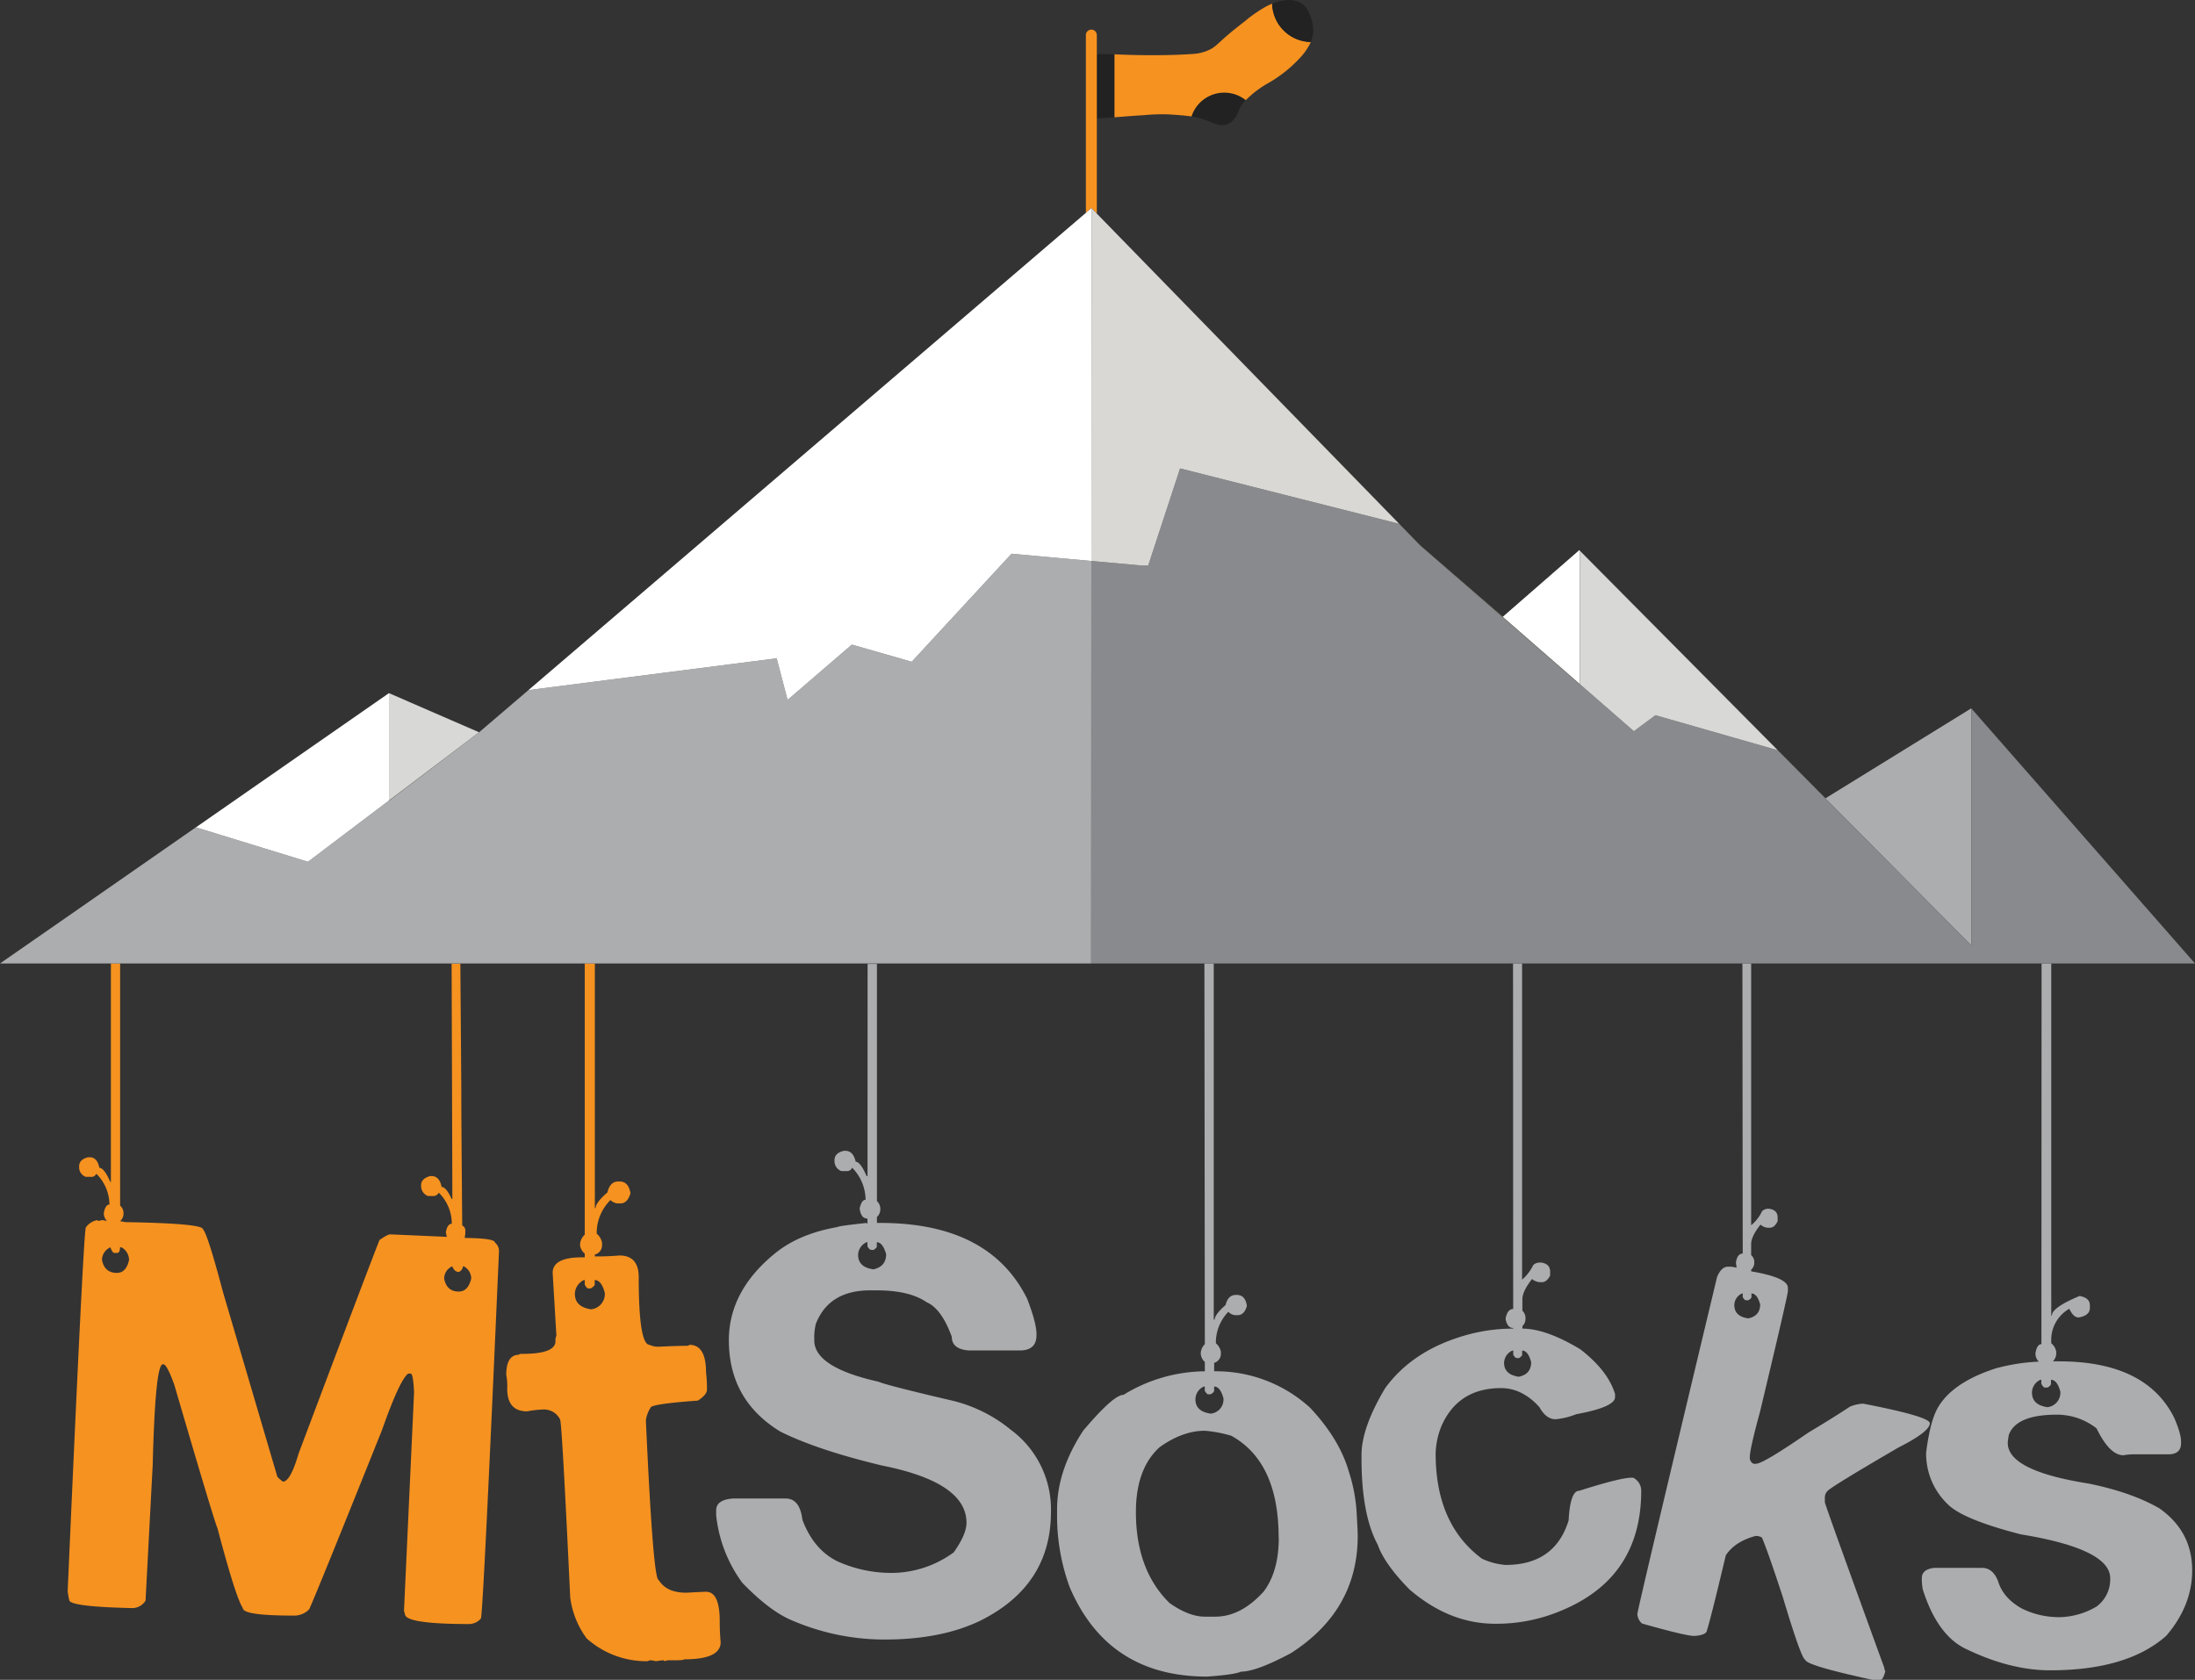
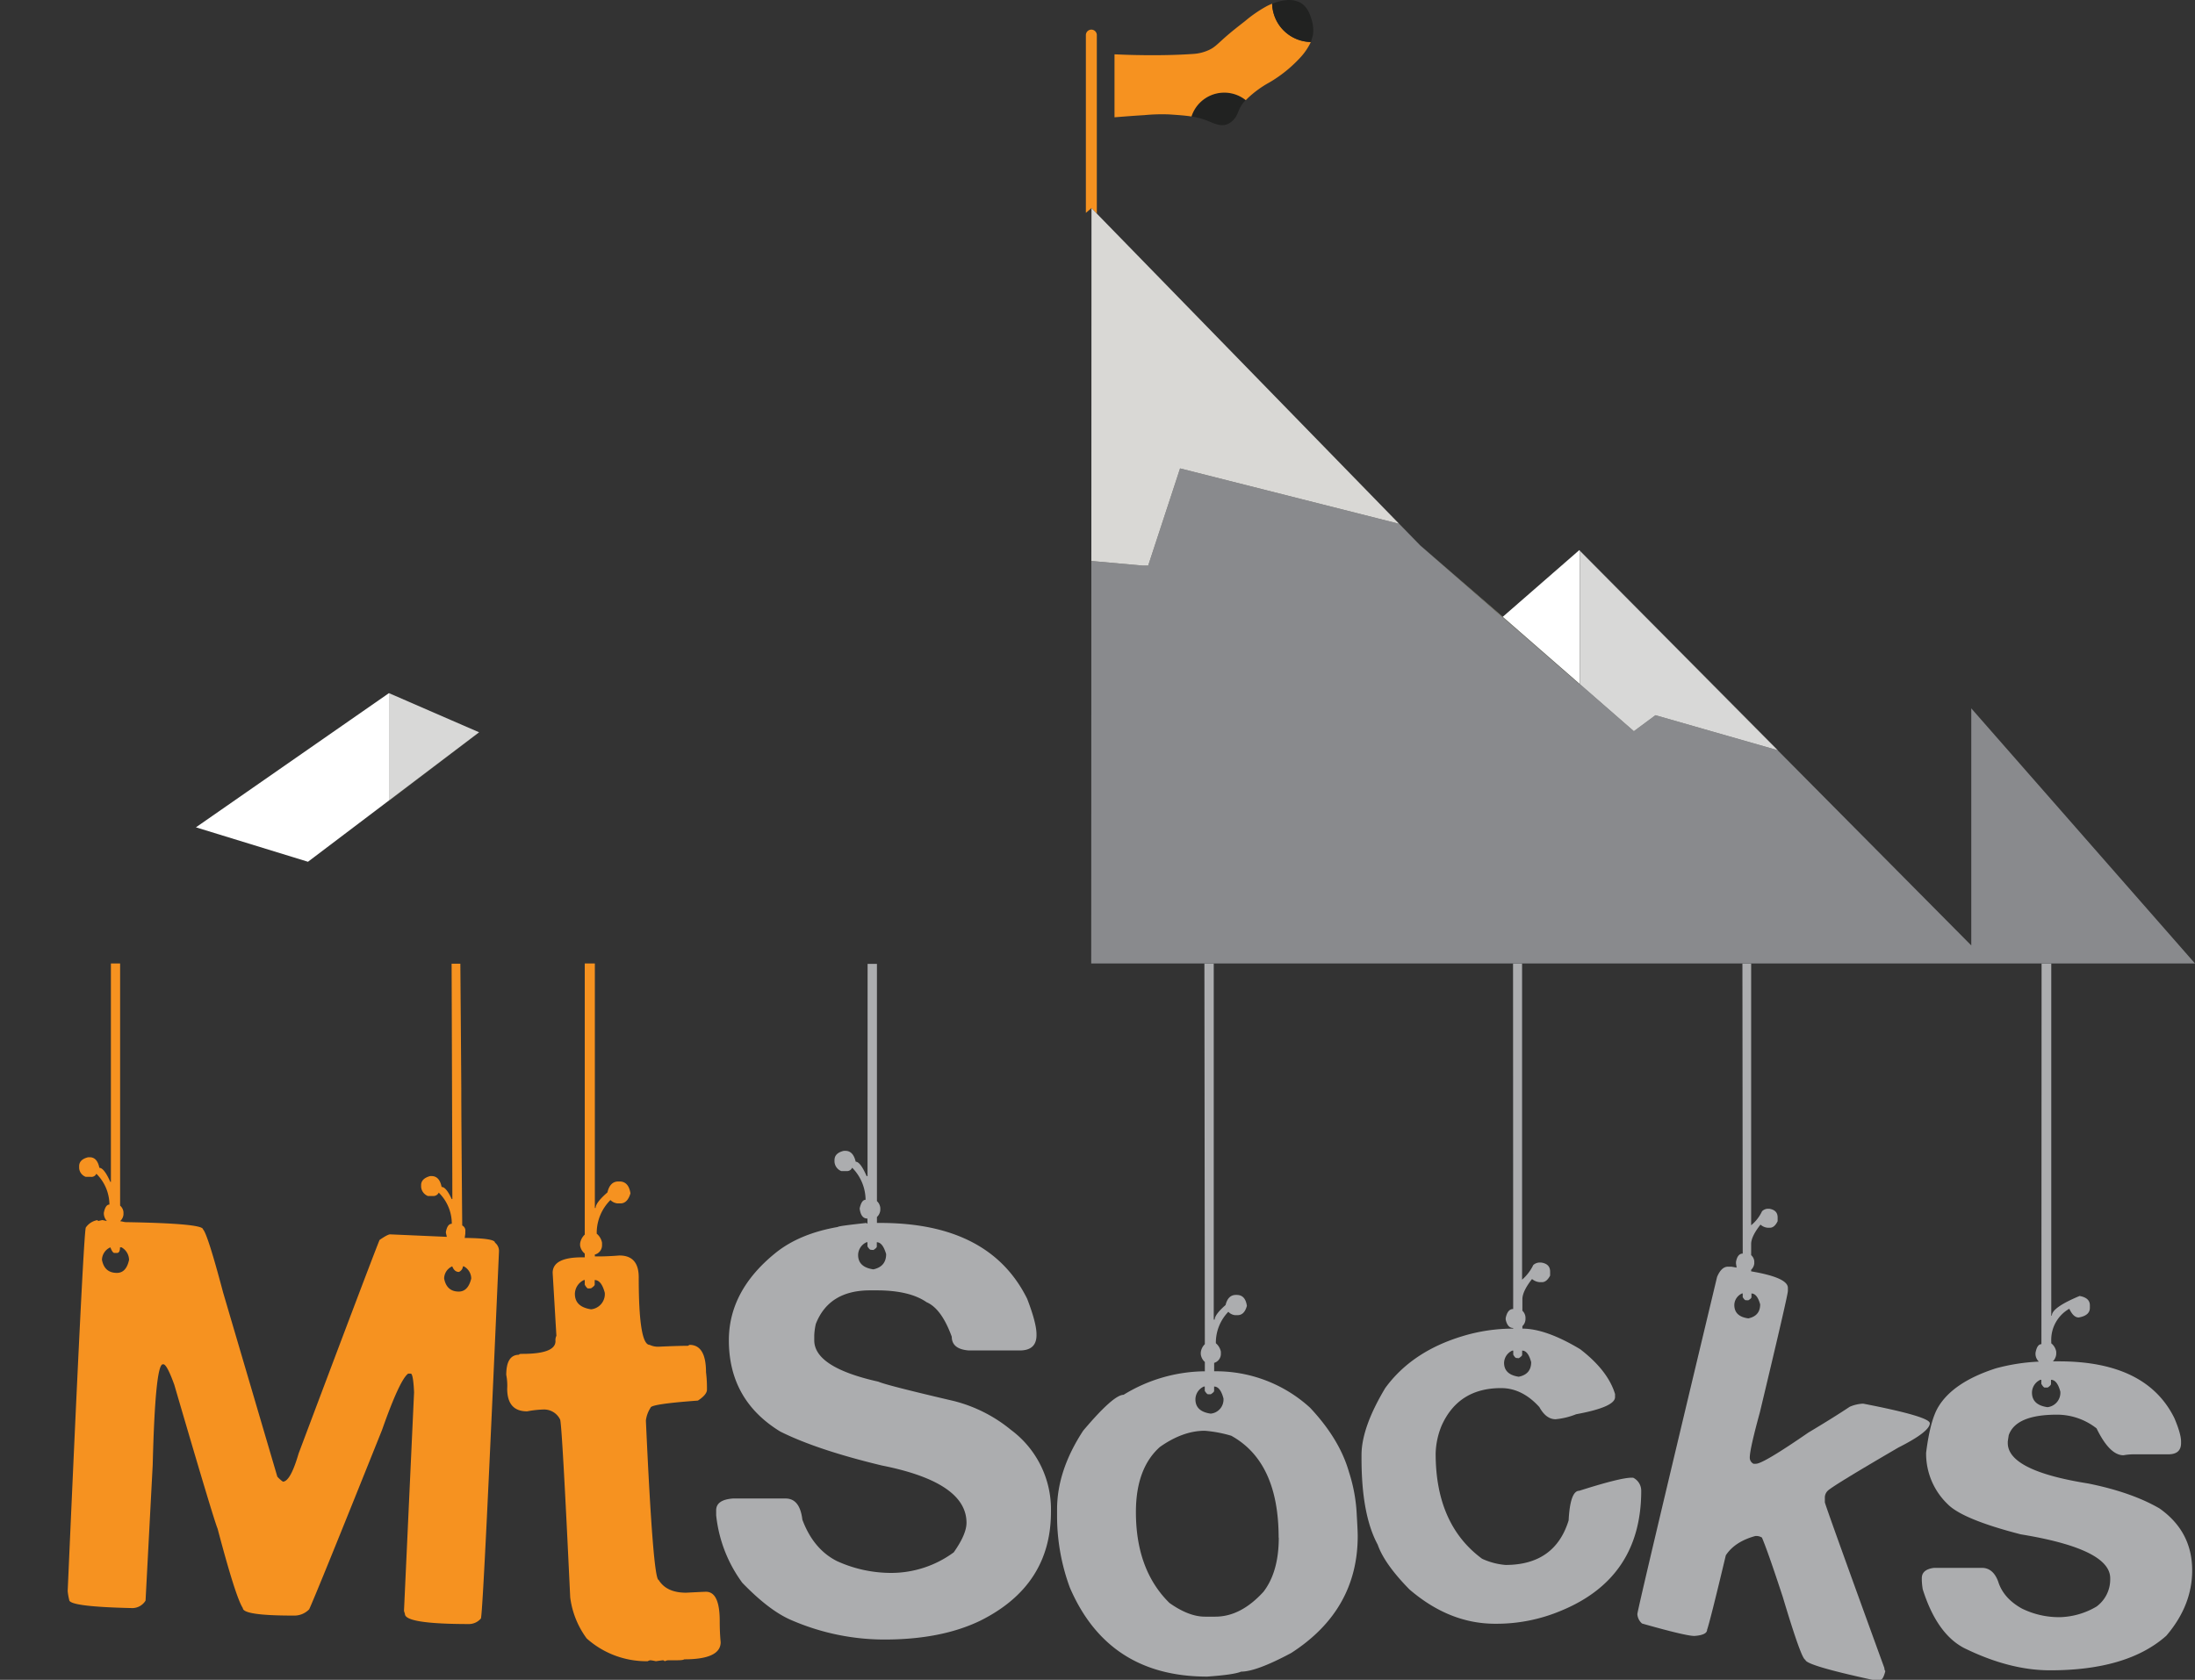
<svg xmlns="http://www.w3.org/2000/svg" id="Layer_1" data-name="Layer 1" viewBox="0 0 653.14 500">
  <rect x="0" y="0" width="653.14" height="500" fill="#333333" stroke="none" />
  <defs>
    <style>.cls-1{fill:none;}.cls-2{fill:#f69220;}.cls-3{fill:#acadaf;}.cls-4{fill:#212221;}.cls-5{fill:#959574;}.cls-6{fill:#fff;}.cls-7{fill:#808063;}.cls-8{fill:#d8d8d7;}.cls-9{fill:#898a8d;}.cls-10{fill:#d9d8d5;}</style>
  </defs>
  <title>MtSocks-Logo-500px</title>
  <path class="cls-1" d="M345.16,430.68Q338,437.07,338,450.05q0,17.24,9.92,27.06,5.74,4.08,10.57,4.08h3.06q7.59,0,14.36-7.42,4.54-5.92,4.54-16.12,0-22.53-14.08-30.31a38.37,38.37,0,0,0-7.88-1.48Q352,425.86,345.16,430.68Z" />
  <path class="cls-1" d="M358.51,414V412.7h-.28a4.21,4.21,0,0,0-2.5,3.8q0,3.62,4.54,4.26a4.2,4.2,0,0,0,3.8-4.54q-.93-3.53-2.78-3.52V414q0,.38-1,1h-.74Q359.16,415,358.51,414Z" />
  <path class="cls-1" d="M258.14,371v-1.3h-.28a4.23,4.23,0,0,0-2.5,3.8c0,2.41,1.51,3.84,4.54,4.27q3.8-.84,3.8-4.54-1-3.53-2.78-3.53V371q0,.38-1,1h-.74Q258.79,372,258.14,371Z" />
-   <path class="cls-1" d="M450.26,403.24V402H450a4.11,4.11,0,0,0-2.41,3.61q0,3.53,4.36,4.17,3.7-.74,3.7-4.35C455,403.18,454.12,402,453,402v1.2c0,.25-.35.59-1,1h-.74Q450.82,404.26,450.26,403.24Z" />
+   <path class="cls-1" d="M450.26,403.24V402H450a4.11,4.11,0,0,0-2.41,3.61q0,3.53,4.36,4.17,3.7-.74,3.7-4.35C455,403.18,454.12,402,453,402v1.2c0,.25-.35.59-1,1Q450.82,404.26,450.26,403.24Z" />
  <path class="cls-1" d="M607.44,411.86v-1.2h-.28a4.23,4.23,0,0,0-2.5,3.8q0,3.71,4.63,4.35a4.33,4.33,0,0,0,3.81-4.63q-.93-3.53-2.78-3.52v1.2c0,.31-.35.68-1,1.11h-.83C608.21,413,607.88,412.6,607.44,411.86Z" />
  <path class="cls-1" d="M518.56,386.1V385h-.18a3.85,3.85,0,0,0-2.32,3.43q0,3.42,4.17,4,3.53-.73,3.52-4.17c-.61-2.16-1.48-3.24-2.59-3.24v1.11c0,.25-.31.55-.93.92h-.74C519.24,387,518.94,386.72,518.56,386.1Z" />
-   <path class="cls-1" d="M174,382.39V381h-.28a4.66,4.66,0,0,0-2.69,4.08c0,2.59,1.61,4.14,4.82,4.63a4.56,4.56,0,0,0,4.08-4.91q-1-3.8-3-3.8v1.39q0,.38-1.11,1.11H175Q174.64,383.5,174,382.39Z" />
  <path class="cls-1" d="M36.73,360.8v.74a3.13,3.13,0,0,1-1,1.94c.13,0,.62.1,1.48.28q23.18.38,23.17,2.13,1.39,1.31,6,18.82l16.13,54.77A9.48,9.48,0,0,0,84.18,441q2.23,0,4.64-8.34,22-58.38,24.09-63.57c1.61-1.12,2.66-1.67,3.16-1.67l16.86.74-.28-1.21v-.27c.31-1.61.9-2.41,1.76-2.41a13,13,0,0,0-3.89-9.27,1.75,1.75,0,0,1-1.76,1h-1.48a3.18,3.18,0,0,1-2-2.69v-.56c0-1.29.9-2.19,2.69-2.68h.46q2.33,0,3,3.24,1.29,0,3,3.61h.19v-.74q0-5.34-.19-69.39H35.71v72.08A2.88,2.88,0,0,1,36.73,360.8Z" />
  <path class="cls-1" d="M132.19,380.54c.49,2.59,1.95,3.89,4.36,3.89q2.77,0,3.7-3.89a4.15,4.15,0,0,0-2.22-3.62h-.28a2,2,0,0,1-1.2,1.67c-.93,0-1.58-.55-2-1.67A4,4,0,0,0,132.19,380.54Z" />
  <path class="cls-1" d="M36.17,371.27h-.46c0,1.11-.31,1.67-.92,1.67H34c-.37,0-.77-.56-1.2-1.67a4.16,4.16,0,0,0-2.5,3.71q.73,3.88,4.45,3.89,2.77,0,3.61-3.89A4.35,4.35,0,0,0,36.17,371.27Z" />
  <path class="cls-2" d="M134.6,356.16v.74h-.19q-1.66-3.61-3-3.61-.64-3.24-3-3.24H128c-1.79.49-2.69,1.39-2.69,2.68v.56a3.18,3.18,0,0,0,2,2.69h1.48a1.75,1.75,0,0,0,1.76-1,13,13,0,0,1,3.89,9.27c-.86,0-1.45.8-1.76,2.41v.27l.28,1.21-16.86-.74c-.5,0-1.55.55-3.16,1.67q-2.13,5.19-24.09,63.57Q86.41,441,84.18,441a9.48,9.48,0,0,1-1.66-1.48L66.39,384.71q-4.64-17.52-6-18.82,0-1.75-23.17-2.13c-.86-.18-1.35-.28-1.48-.28a3.13,3.13,0,0,0,1-1.94v-.74a2.88,2.88,0,0,0-1-1.95V286.77H33v65h-.18q-1.86-4.17-3.25-4.17-.64-3.15-2.87-3.15h-.46c-1.79.43-2.69,1.32-2.69,2.68v.47a3,3,0,0,0,1.95,2.68H27a1.59,1.59,0,0,0,1.67-.92,13,13,0,0,1,3.89,9.17c-.8,0-1.36.84-1.67,2.5a3.44,3.44,0,0,0,.93,2.41l-1.21-.27h-.27l-1.21.27q0-.27-.18-.27a5.23,5.23,0,0,0-3.43,2.22q-.75,2.88-5.38,108.16a17.57,17.57,0,0,0,.46,2.68q0,2,18.82,2.41a4.65,4.65,0,0,0,3.89-2.22l2.13-40.41q.75-29.93,3-29.93h.19c.67,0,1.76,2,3.24,6.11q11.67,39.94,12.88,42.82,5.37,20.38,7.51,23.63,0,2.24,15.1,2.23A6.14,6.14,0,0,0,92,479q2.22-4.81,21.68-53.38,5.28-15,7.79-16.78h.74c.49,0,.83,1.86,1,5.56l-3,65.07.28.92q0,3,19.19,3a4.71,4.71,0,0,0,3.43-1.67q.74-3.24,5.37-109.36a3.16,3.16,0,0,0-1.2-2.5q0-1.31-9-1.39l.18-1.3v-.65a1.68,1.68,0,0,0-.92-1.76q-.28-31.23-.28-40.41,0-1.83-.28-37.51h-2.6Q134.6,350.8,134.6,356.16ZM34.79,378.87q-3.72,0-4.45-3.89a4.16,4.16,0,0,1,2.5-3.71c.43,1.11.83,1.67,1.2,1.67h.75c.61,0,.92-.56.92-1.67h.46A4.35,4.35,0,0,1,38.4,375Q37.56,378.87,34.79,378.87Zm101.76-.28a2,2,0,0,0,1.2-1.67H138a4.15,4.15,0,0,1,2.22,3.62q-.93,3.88-3.7,3.89c-2.41,0-3.87-1.3-4.36-3.89a4,4,0,0,1,2.41-3.62C135,378,135.62,378.59,136.55,378.59Z" />
  <path class="cls-2" d="M174,367.47a4.47,4.47,0,0,0-1.39,2.69v.55a3.78,3.78,0,0,0,1.39,2.41v1.12h-.84q-8.72,0-8.71,4.63l1.11,18.72a3,3,0,0,0-.27,1.58q0,3.79-9.74,3.8h-.27q-.84,0-.84.27-3.8,0-3.8,6a16.33,16.33,0,0,1,.28,4.08q0,6.76,5.93,6.76a30.19,30.19,0,0,1,4.91-.55,5.3,5.3,0,0,1,4.91,3q.57,1.31,3,52.92a26.12,26.12,0,0,0,4.91,12.23,26.64,26.64,0,0,0,18.17,6.77,1.6,1.6,0,0,1,.83-.28,15.42,15.42,0,0,1,1.58.28c1.3-.19,2-.28,2.22-.28l.47.28a2.4,2.4,0,0,1,1.11-.28h2.41c1.3,0,2-.09,2.22-.28q10.84,0,10.85-5.09-.28-2.88-.28-6.31,0-8.7-4.08-8.71-.56,0-5.93.28c-3.9,0-6.61-1.27-8.16-3.8q-1.66,0-3.8-47.45a8.87,8.87,0,0,1,1.39-3.8q0-1.11,14.09-2.13c1.79-1.18,2.69-2.26,2.69-3.25a37.62,37.62,0,0,0-.28-5.19q0-8.15-4.91-8.15l-.47.28c-1.91,0-4.82.09-8.71.27a5.76,5.76,0,0,1-2.68-.55q-3.26,0-3.25-20.11,0-6.5-5.75-6.49c-2.22.18-4.38.28-6.48.28H177v-.56a2.83,2.83,0,0,0,2.14-2.69v-.83a4.64,4.64,0,0,0-1.58-2.69v-.55a13.84,13.84,0,0,1,4.08-9.46,3.5,3.5,0,0,0,2.13,1h.83c1.42,0,2.41-1,3-3q-.56-3.53-3.25-3.53H184c-1.67,0-2.75,1.09-3.25,3.25q-3.52,3.06-3.52,4.63H177V286.77h-3Zm1.85,16q1.11-.74,1.11-1.11V381q2,0,3,3.8a4.56,4.56,0,0,1-4.08,4.91c-3.21-.49-4.82-2-4.82-4.63a4.66,4.66,0,0,1,2.69-4.08H174v1.39q.64,1.11,1,1.11Z" />
  <path class="cls-3" d="M258.14,350.05h-.28q-1.86-4.28-3.24-4.27-.75-3.24-3.06-3.24h-.47c-1.85.43-2.78,1.36-2.78,2.78v.46a3.22,3.22,0,0,0,2,2.78h1.48a1.66,1.66,0,0,0,1.77-1,13.69,13.69,0,0,1,4,9.55c-.8,0-1.39.87-1.76,2.59.25,2,1,3,2.32,3v1.48c-.19,0-.28-.06-.28-.18-5.68.62-8.53,1-8.53,1.2q-11.49,2-18.62,7.79-13.82,11.21-13.81,25.95,0,17.79,15.29,27.15,10.94,5.47,30.21,10.1,25.22,5,25.21,17.06,0,3.42-3.8,8.8a31.43,31.43,0,0,1-18.91,6.12,38.88,38.88,0,0,1-15.84-3.52q-7-3.53-10.29-12.33c-.5-4.2-2.16-6.3-5-6.3H218.1c-3.34.25-5,1.42-5,3.52V451a41.15,41.15,0,0,0,7.78,20.11q8.07,8.35,14.64,11.13A69.63,69.63,0,0,0,263.14,488q16.88,0,28.45-5.56,21.14-10.47,21.13-32.44a29.43,29.43,0,0,0-11.86-24.37A43.57,43.57,0,0,0,283.81,417q-20.21-4.72-22.43-5.75-19.09-4.26-19.09-12.32V397.4a19.26,19.26,0,0,1,.46-3.33q3.9-10,16.13-10h2q9.74,0,14.83,3.52c3,1.3,5.47,4.73,7.5,10.29q0,3.7,5.1,4.08h15.11q5,0,5-4.55v-.27q0-3.35-2.78-10.57Q294.46,364,261.94,364h-1v-1.76a3.18,3.18,0,0,0,1-2v-.74a3.18,3.18,0,0,0-1-2v-70.6h-2.78Zm1.76,22q1-.64,1-1v-1.3q1.75,0,2.78,3.53,0,3.7-3.8,4.54c-3-.43-4.54-1.86-4.54-4.27a4.23,4.23,0,0,1,2.5-3.8h.28V371q.64,1,1,1Z" />
  <path class="cls-3" d="M358.51,400.09a4,4,0,0,0-1.21,2.51v.46a3.66,3.66,0,0,0,1.21,2.32v2.78a46.82,46.82,0,0,0-24.19,7q-3,0-12,10.66-7.78,11.86-7.78,23.44v1.58a61.47,61.47,0,0,0,3.8,21.69q11.4,26.51,40.87,26.5,8-.56,10.1-1.48,4.54,0,14.92-5.56Q404,479.24,404,457.18c0-1-.09-3-.28-6.11a48,48,0,0,0-2.31-12.89q-2.79-9.82-11.59-19.18a41.44,41.44,0,0,0-28.54-10.84v-2.51a2.77,2.77,0,0,0,2-2.59v-.74a4.43,4.43,0,0,0-1.49-2.51v-.46a13.22,13.22,0,0,1,3.71-8.9,3.18,3.18,0,0,0,2,1h.74c1.36,0,2.29-.92,2.78-2.78q-.47-3.24-3-3.24h-.28q-2.33,0-3.06,3c-2.17,1.91-3.24,3.36-3.24,4.35h-.28v-106h-2.78Zm22,57.56q0,10.19-4.54,16.12-6.76,7.43-14.36,7.42h-3.06q-4.83,0-10.57-4.08Q338,467.29,338,450.05q0-13,7.14-19.37,6.85-4.83,13.35-4.82a38.37,38.37,0,0,1,7.88,1.48Q380.46,435.13,380.47,457.65ZM360.27,415q1-.64,1-1V412.7q1.84,0,2.78,3.52a4.2,4.2,0,0,1-3.8,4.54q-4.54-.64-4.54-4.26a4.21,4.21,0,0,1,2.5-3.8h.28V414q.64,1,1,1Z" />
  <path class="cls-3" d="M450.26,389.62c-1.11,0-1.86.9-2.23,2.69v.46c.37,1.67,1.12,2.5,2.23,2.5v.19a51.42,51.42,0,0,0-15,2.22q-15.12,4.54-23.08,15.48-7.05,11.77-7.05,19.93v1q0,16.77,4.82,25.67,2,5.75,9.46,13.34,11.87,10.2,25.48,10.2a49.4,49.4,0,0,0,19.65-3.89q23.82-9.82,23.82-35.69a4.31,4.31,0,0,0-2.41-3.89h-.46q-3.35,0-15.57,3.89-2.7,0-3.16,8.81Q462.67,465.79,448,465.8a20.56,20.56,0,0,1-7-1.85q-13.82-10.2-13.81-31.33a23.17,23.17,0,0,1,1.76-8.25q5-11.21,17.7-11.21c4.2,0,8,1.89,11.4,5.65q2,3.62,4.82,3.62a21.76,21.76,0,0,0,6.12-1.49q11.58-2.13,11.58-5.09v-.93q-2.13-7-10.38-13.34Q460,395.46,453,395.46v-.74a3,3,0,0,0,.92-2v-.65a3,3,0,0,0-.92-1.94v-3.43c0-1.55.95-3.56,2.87-6a4.07,4.07,0,0,0,2.22.93h.75c.92,0,1.72-.65,2.41-1.95v-1.2c0-1.54-.9-2.44-2.69-2.69H458a2.91,2.91,0,0,0-1.76.74,13.69,13.69,0,0,1-3.33,4.36V286.77h-2.69Zm1.67,14.64c.67-.43,1-.77,1-1V402c1.17,0,2.07,1.14,2.68,3.43q0,3.61-3.7,4.35-4.37-.65-4.36-4.17A4.11,4.11,0,0,1,450,402h.28v1.2q.56,1,.93,1Z" />
  <path class="cls-3" d="M518.56,373.12c-1,0-1.73.84-2,2.51v.46l.19,1.2-1.58-.27h-1c-1.29,0-2.38,1-3.24,3.05q-23.73,99.18-23.72,100.37a4,4,0,0,0,1.39,2.79q13,3.7,15.57,3.7c2.53-.18,3.79-.8,3.79-1.85q.93-2.68,5.57-22.15,2.68-4.08,8.8-5.75h.46a3.19,3.19,0,0,1,1.49.47q1.75,4.08,6.21,17.7Q536.07,494,537.19,494q0,1.66,20,6h2.32c.55,0,1.05-.87,1.48-2.6a1.5,1.5,0,0,1-.28-.92Q543.5,449.13,543,447.17V445.5a2.92,2.92,0,0,1,.93-1.85q1.85-1.66,20.94-12.79,9.36-4.73,9.36-7.23,0-2-19.83-5.84a11.08,11.08,0,0,0-4,.93q-4.73,3.15-12.32,7.69-13.44,9.27-15.57,9.27h-.74a2,2,0,0,1-1.11-1.85q0-2.5,3-13.44,8.34-34.84,8.34-36.15v-.92q0-3.06-10.93-4.91v-.47a3,3,0,0,0,.93-1.85v-.65a2.7,2.7,0,0,0-.93-1.85v-3.34q0-2.22,2.78-5.75a3.66,3.66,0,0,0,2.13.93h.65c.93,0,1.7-.65,2.32-1.95v-1.11c0-1.48-.84-2.34-2.51-2.59h-.46a2.57,2.57,0,0,0-1.67.74,11.85,11.85,0,0,1-3.24,4.17V286.77h-2.6Zm1.67,13.9c.62-.37.93-.67.93-.92V385c1.11,0,2,1.08,2.59,3.24q0,3.43-3.52,4.17-4.17-.56-4.17-4a3.85,3.85,0,0,1,2.32-3.43h.18v1.11c.38.62.68.92.93.92Z" />
  <path class="cls-3" d="M607.44,400.09c-.86,0-1.45.87-1.76,2.6v.46a3.24,3.24,0,0,0,1,2.13,58.53,58.53,0,0,0-12.79,2q-12.69,4.08-17.14,11.49-2.41,4-3.62,13.63a20.84,20.84,0,0,0,6.4,15.29q4.44,4.54,21.77,9,26.61,4.35,26.61,13.07v.27a10,10,0,0,1-4.08,8.16,22.58,22.58,0,0,1-10.75,3.15,25,25,0,0,1-11.5-2.59q-5.46-3.06-7-8c-1-2.72-2.65-4.08-4.82-4.08H575.47q-3.62.47-3.62,3.06v.55a19.68,19.68,0,0,0,.28,2.78q4.17,13.17,12.23,17.43,13.54,6.68,25.68,6.67,23,0,34.56-10.29,7.7-9,7.7-19.46,0-11.58-9.73-18.44-8.34-4.83-21.23-7.42-23.91-3.8-23.91-12.05v-.46l.28-1.85q2.13-6.12,14.37-6.12a19.06,19.06,0,0,1,11.77,4.08q3.89,8,8,8a18.16,18.16,0,0,1,2.78-.28h10.56c2.54,0,3.8-1.11,3.8-3.34v-.46q0-2.31-2-7-8.34-16.86-34.29-16.87h-1.85a3.5,3.5,0,0,0,1-2.13v-.74a4.08,4.08,0,0,0-1.48-2.5v-.56a10.64,10.64,0,0,1,5.37-9.73c.8,1.73,1.73,2.6,2.78,2.6,2.23-.38,3.34-1.33,3.34-2.88v-.74c0-1.48-1-2.41-3.06-2.78q-8.25,3.44-8.25,5.84h-.18V286.77h-2.88ZM609.29,413c.68-.43,1-.8,1-1.11v-1.2q1.84,0,2.78,3.52a4.33,4.33,0,0,1-3.81,4.63q-4.63-.65-4.63-4.35a4.23,4.23,0,0,1,2.5-3.8h.28v1.2c.44.74.77,1.11,1,1.11Z" />
  <path class="cls-4" d="M354.54,34.67a22.46,22.46,0,0,1,5,1.37c1.67.68,3.78,1.75,5.77.89a5.3,5.3,0,0,0,1.78-1.33c1.34-1.42,1.19-2.58,2.44-4.44a9.23,9.23,0,0,1,1.12-1.35,10.25,10.25,0,0,0-16.15,4.86Z" />
-   <path class="cls-4" d="M331.63,34.91V16.17c-2.36-.09-4-.11-5.26,0V35.21C327.68,35.2,329.36,35.08,331.63,34.91Z" />
  <path class="cls-2" d="M326.37,63.58V10.45a1.63,1.63,0,1,0-3.26,0V63.36l1.66-1.42Z" />
-   <polygon class="cls-3" points="324.74 166.97 300.98 164.82 271.29 196.97 253.48 191.86 234.35 208.32 231.11 195.94 157.25 205.4 142.56 217.96 142.56 217.96 142.58 217.96 115.74 238.35 115.74 238.26 91.64 256.5 58.3 246.25 58.27 246.25 24 270.1 0 286.77 33.02 286.77 35.71 286.77 134.41 286.77 137.01 286.77 173.99 286.77 176.95 286.77 258.14 286.77 260.92 286.77 324.7 286.77 324.71 265.02 324.74 166.97" />
-   <polygon class="cls-3" points="528.94 223.29 528.94 223.29 528.97 223.32 586.57 281.4 586.57 210.84 653.14 286.77 586.57 210.83 543.19 237.61 529.03 223.33 528.97 223.3 528.94 223.29" />
  <polygon class="cls-5" points="416.33 155.91 422.62 162.37 470.08 203.72 470.08 203.6 447.16 183.59 422.61 162.34 416.36 155.92 416.33 155.91 416.33 155.91" />
  <polygon class="cls-6" points="470.08 203.6 470.07 163.93 528.94 223.29 528.97 223.3 529.03 223.33 528.97 223.27 469.93 163.74 447.16 183.59 470.08 203.6 470.08 203.6" />
-   <polygon class="cls-6" points="234.35 208.32 253.48 191.86 271.29 196.97 300.98 164.82 324.74 166.97 324.78 61.95 416.33 155.91 416.36 155.92 326.37 63.58 324.77 61.94 323.11 63.36 157.25 205.4 231.11 195.94 234.35 208.32" />
  <polygon class="cls-6" points="115.74 238.26 115.74 238.26 115.74 206.31 134.08 214.28 142.56 217.96 115.73 206.31 58.3 246.25 91.64 256.5 115.74 238.26" />
  <polygon class="cls-7" points="115.74 238.26 115.74 238.35 142.58 217.96 142.56 217.96 142.56 217.96 115.74 238.26 115.74 238.26" />
  <polygon class="cls-8" points="115.74 206.31 115.74 238.26 142.56 217.96 134.08 214.28 115.74 206.31" />
  <path class="cls-2" d="M331.63,18.68V34.91c2.31-.18,5.2-.42,8.85-.64a55.44,55.44,0,0,1,7.33-.22c2.73.18,4.83.33,6.73.62a10.25,10.25,0,0,1,16.15-4.86l.66-.65a31.26,31.26,0,0,1,6.44-4.66,39.8,39.8,0,0,0,8.88-7.11,18.5,18.5,0,0,0,3.39-4.89A11.72,11.72,0,0,1,378.55,1.09c-.51.21-1.05.45-1.65.76a39.21,39.21,0,0,0-6.44,4.44c-2.71,2.12-4.08,3.19-6,4.88-2.33,2.07-3.1,3-4.88,3.78a13,13,0,0,1-4.66,1.11c-9.74.68-20.43.22-20.43.22l-2.86-.11v2.51Z" />
  <path class="cls-4" d="M390.06,12.5h0l.6-2a6.3,6.3,0,0,0,.09-.85,10.84,10.84,0,0,0-.53-4c-.45-1.4-1.18-3.68-3.34-4.89a7.51,7.51,0,0,0-4.45-.67,10.6,10.6,0,0,0-1.79.33l-.42.11-.46.14c-.31.1-.64.23-1,.37l-.23.08h0A11.79,11.79,0,0,0,380,6.49,11.72,11.72,0,0,0,390.06,12.5Z" />
  <polygon class="cls-9" points="586.57 210.84 586.57 281.4 528.97 223.32 528.94 223.29 492.59 212.88 486.17 217.64 470.08 203.6 470.08 203.6 470.08 203.72 422.62 162.37 416.33 155.91 351.14 139.42 341.65 168.35 339.98 168.35 324.74 166.97 324.71 265.02 324.7 286.77 358.51 286.77 361.29 286.77 450.26 286.77 452.95 286.77 518.56 286.77 521.16 286.77 607.44 286.77 610.32 286.77 652.3 286.77 653.12 286.77 653.14 286.77 586.57 210.84" />
  <polygon class="cls-8" points="470.07 163.93 470.08 203.6 486.17 217.64 492.59 212.88 528.94 223.29 528.94 223.29 470.07 163.93" />
  <polygon class="cls-10" points="324.78 61.95 324.74 166.97 339.98 168.35 341.65 168.35 351.14 139.42 416.33 155.91 416.33 155.91 324.78 61.95" />
</svg>